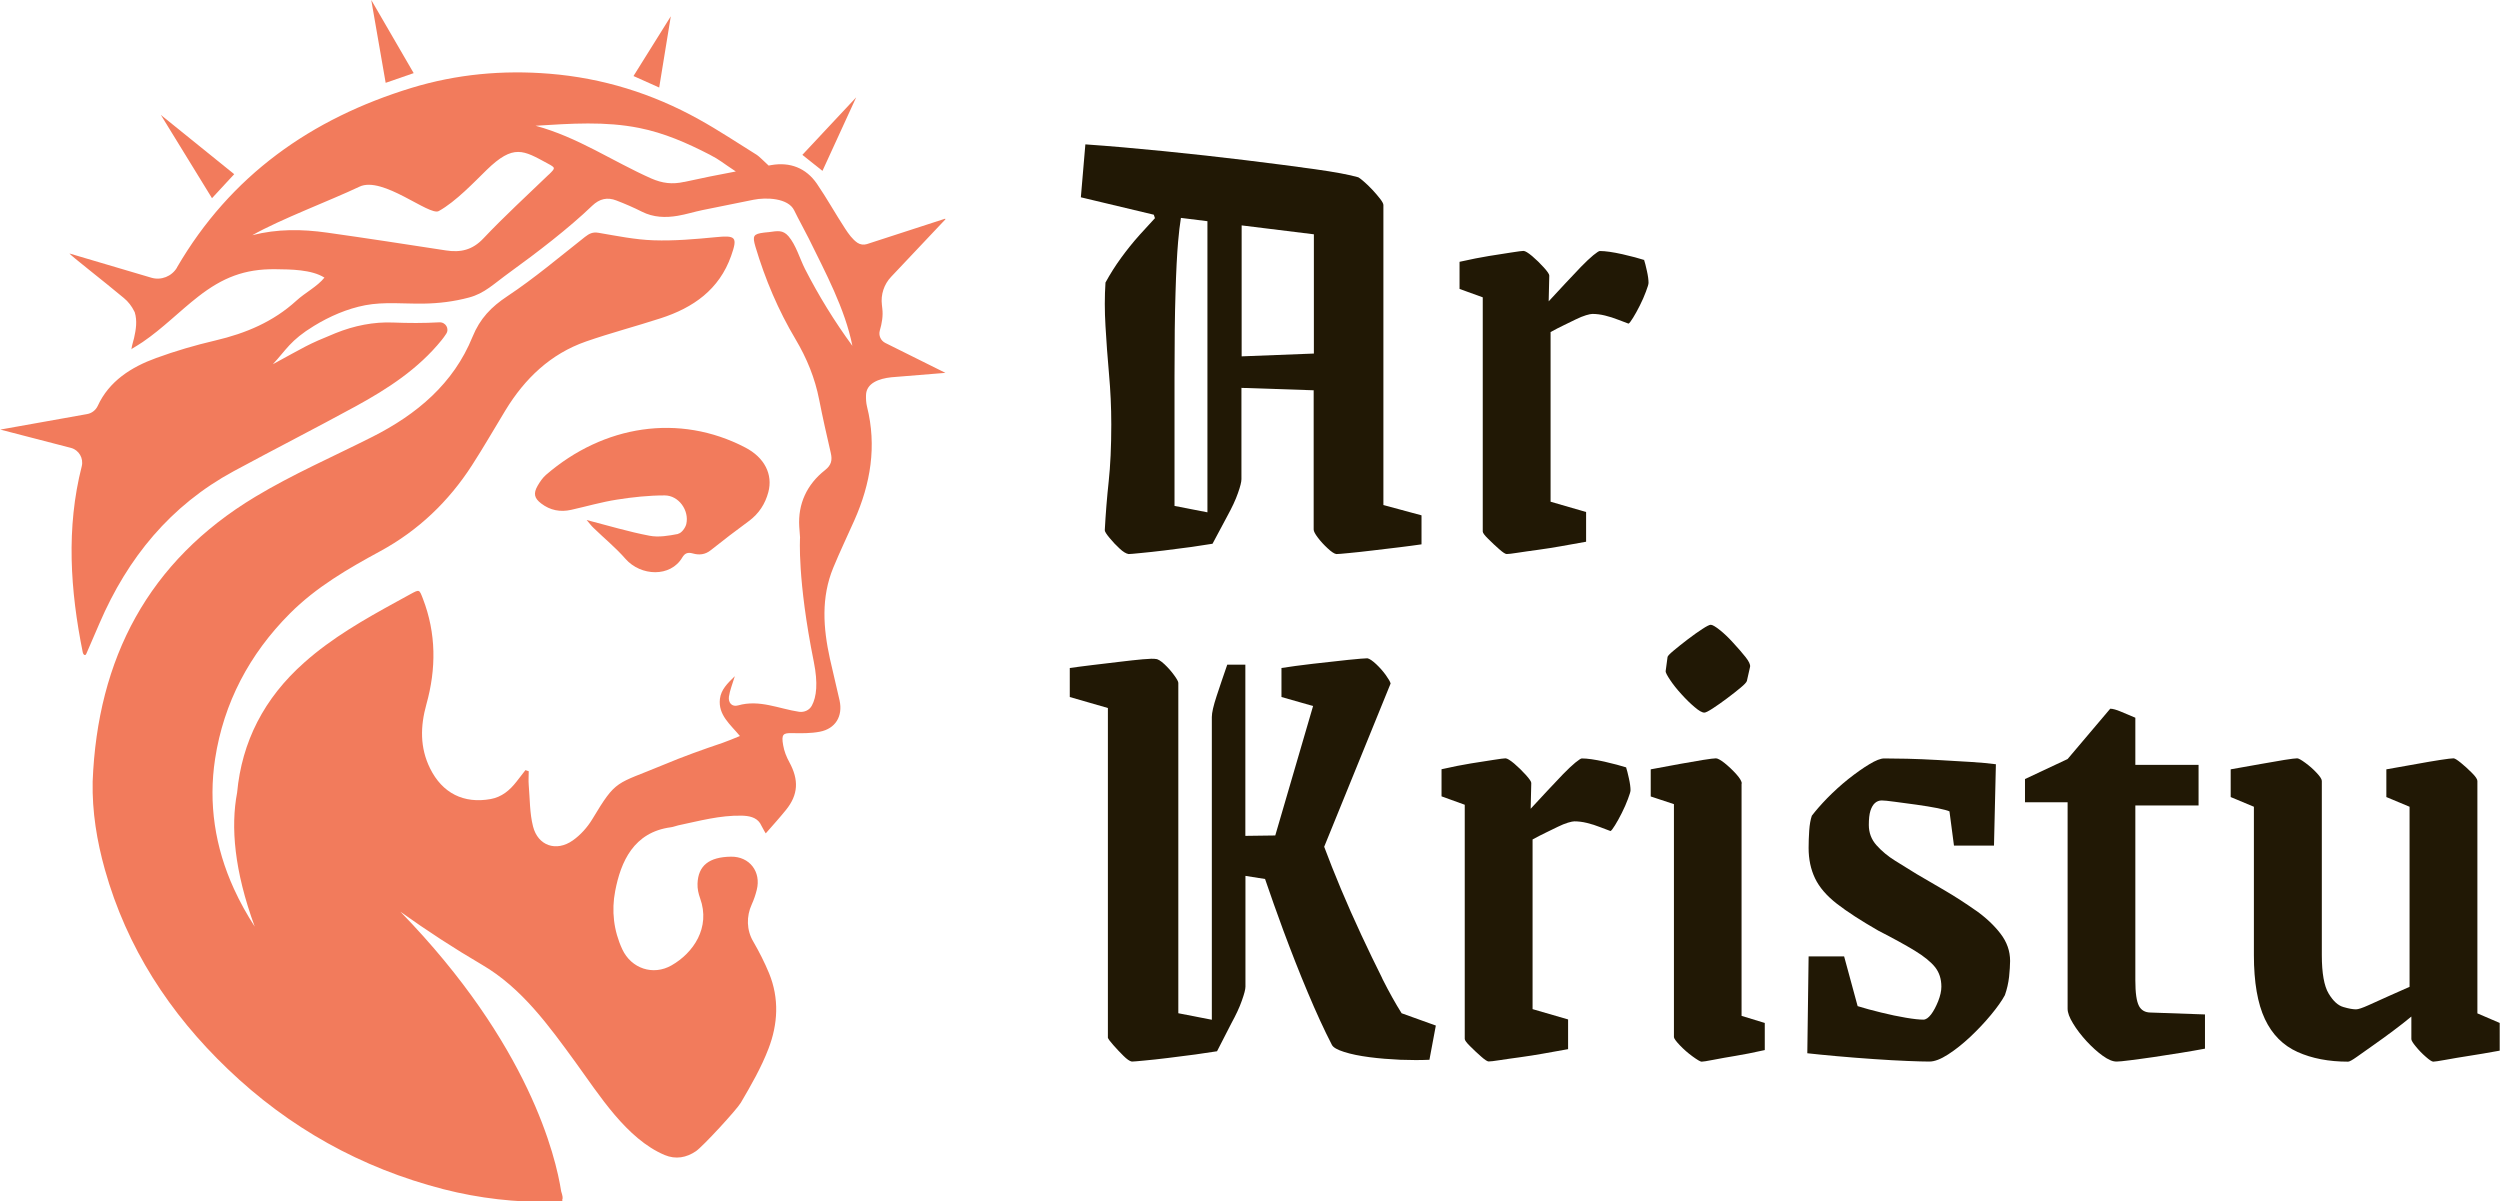
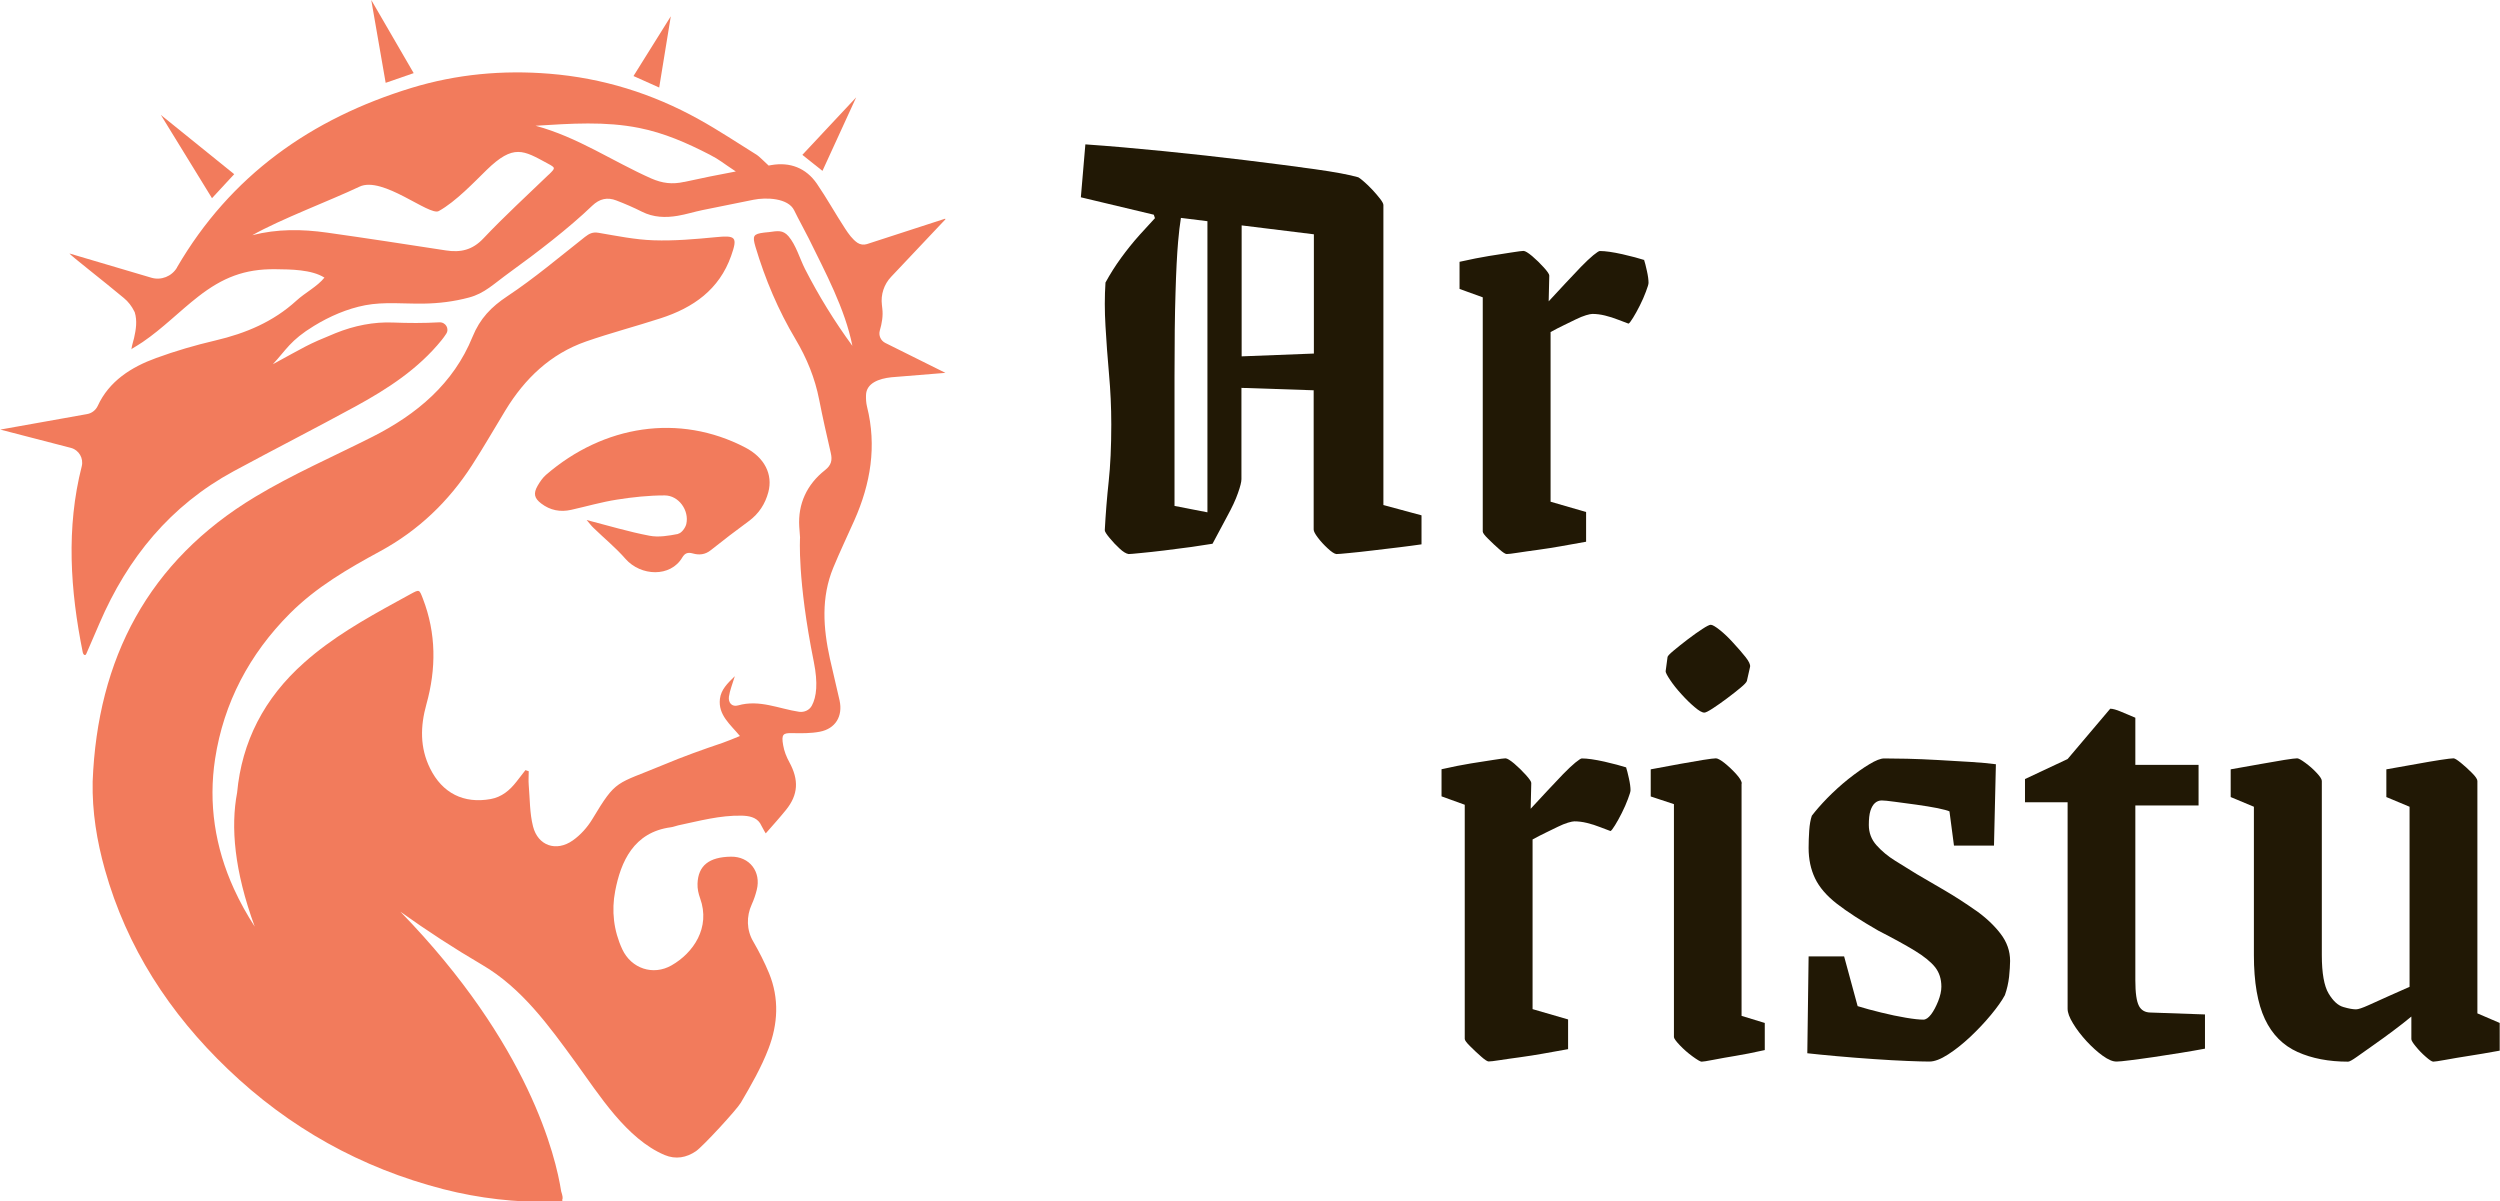
<svg xmlns="http://www.w3.org/2000/svg" id="Layer_2" data-name="Layer 2" viewBox="0 0 249.89 120.09">
  <defs>
    <style>
      .cls-1 {
        fill: #211805;
      }

      .cls-2 {
        fill: #f27b5c;
      }
    </style>
  </defs>
  <g id="Layer_1-2" data-name="Layer 1">
    <g>
      <path class="cls-2" d="m13.12,34.87c-.01.13.08-.05,0,0h0Z" />
      <path class="cls-2" d="m94.47,21.86l-7.82,2.54c-.32.1-.67.05-.94-.13h0c-.5-.34-.89-.89-1.23-1.41-.97-1.48-1.83-3.04-2.83-4.5-1.09-1.58-2.69-2.18-4.55-1.86-.09.02-.18.03-.27.05-.44-.41-1-.96-1.17-1.06-1.93-1.2-3.83-2.47-5.82-3.57-4.64-2.58-9.62-4.12-14.91-4.55-4.67-.38-9.28.04-13.78,1.41-10.05,3.07-18.11,8.76-23.46,17.95v.02c-.53.88-1.58,1.3-2.56,1.01l-8.18-2.42c0,.12,3.39,2.74,5.43,4.45.44.36.79.82,1.04,1.33l.05.1c.26.85.12,1.73-.07,2.57-.08.36-.22.73-.26,1.1.45-.27.82-.5,1.12-.7,2-1.36,3.66-3.07,5.56-4.55,2.42-1.88,4.61-2.77,7.72-2.73,1.49.02,3.59.02,4.89.84-.71.89-1.94,1.51-2.8,2.3-2.32,2.12-5.07,3.27-8.09,3.98-2.01.47-4,1.05-5.94,1.76-2.48.9-4.7,2.31-5.83,4.78-.2.43-.6.74-1.06.82l-8.68,1.55,7.06,1.83c.8.21,1.28,1.04,1.08,1.84-1.57,6.17-1.15,12.4.1,18.59.03.14.12.31.25.27.06-.02.1-.09.12-.15.43-1.01.87-2.02,1.31-3.03,2.81-6.53,7.09-11.77,13.41-15.19,4.05-2.19,8.15-4.28,12.2-6.49,3.2-1.75,6.25-3.73,8.58-6.61.16-.2.31-.4.45-.62.36-.52-.05-1.2-.69-1.16,0,0,0,0-.01,0-1.56.09-3.04.08-4.59.02-1.93-.08-3.88.3-5.78,1.07-2.92,1.19-2.89,1.28-6.25,3.1,1.34-1.43,1.73-2.38,4.11-3.83,1.57-.96,3.31-1.72,5.13-2.07,1.9-.36,3.89-.13,5.81-.16,1.55-.02,3.07-.21,4.56-.61,1.57-.42,2.41-1.32,4.14-2.57,2.64-1.91,5.83-4.35,8.17-6.6.74-.71,1.52-.88,2.42-.53.86.33,1.72.7,2.55,1.12,1.15.58,2.36.62,3.59.41.83-.14,1.64-.4,2.47-.57,1.69-.35,3.39-.68,5.09-1.03,1.27-.26,3.47-.18,4.07,1.05.5,1.03.95,1.8,1.46,2.82,1.65,3.37,3.63,7.03,4.36,10.73-1.78-2.43-3.37-5.01-4.74-7.69-.51-1.01-.9-2.4-1.65-3.27-.57-.65-1.1-.52-1.93-.41-.17.02-.34.03-.5.05-1.08.14-1.19.31-.87,1.41.97,3.25,2.28,6.35,4.02,9.27,1.11,1.87,1.93,3.86,2.35,6.02.35,1.78.75,3.55,1.16,5.32.17.73.06,1.22-.57,1.72-1.82,1.43-2.72,3.38-2.58,5.65.02.36.05.72.08,1.09,0,0-.29,4.17,1.38,12.45.42,2.11.27,3.48-.2,4.35-.24.45-.75.69-1.27.62-2.02-.3-3.96-1.25-6.1-.64-.62.18-1-.27-.92-.87.09-.64.35-1.25.59-2.05-.75.73-1.38,1.35-1.49,2.27-.19,1.61,1.04,2.55,2,3.71-.67.27-1.17.49-1.72.68-1.99.67-3.97,1.38-5.9,2.19-4.84,2.02-4.7,1.39-7.14,5.45-.49.81-1.18,1.58-1.95,2.12-1.65,1.16-3.48.53-3.97-1.4-.34-1.33-.31-2.75-.43-4.13-.04-.46,0-.93,0-1.39-.16-.06-.16-.06-.33-.11-.3.39-.6.78-.9,1.16-.67.86-1.47,1.53-2.57,1.73-2.7.49-4.84-.59-6.06-3.06-1.03-2.08-.98-4.22-.37-6.41.99-3.55.99-7.08-.35-10.56-.36-.93-.34-.94-1.21-.47-.48.26-.96.53-1.44.79-3.23,1.77-6.42,3.59-9.19,6.05-4.06,3.59-6.26,7.96-6.73,13.02-.65,3.42-.29,7.79,1.76,13.39-.77-1.19-1.47-2.44-2.08-3.78-1.9-4.16-2.56-8.55-1.88-12.99.86-5.6,3.43-10.47,7.47-14.52,2.64-2.65,5.81-4.48,9.05-6.24,3.8-2.07,6.82-4.96,9.15-8.57,1.17-1.81,2.24-3.68,3.36-5.52,1.93-3.16,4.49-5.62,8.03-6.86,2.47-.86,5-1.52,7.49-2.33,3.24-1.05,5.84-2.86,7.03-6.23.67-1.9.47-2.07-1.56-1.87-2.06.2-4.13.38-6.19.31-1.84-.06-3.68-.44-5.51-.75-.58-.1-.92.08-1.36.42-2.55,2.01-5.05,4.13-7.75,5.92-1.61,1.07-2.73,2.22-3.48,4.06-1.9,4.68-5.57,7.75-10,9.99-3.92,1.98-7.97,3.74-11.72,6-10.69,6.43-15.77,16.17-16.25,28.46-.06,3.02.42,5.93,1.22,8.79,2.19,7.81,6.47,14.38,12.28,19.94,6.12,5.87,13.33,9.9,21.57,12.02,3.58.92,7.22,1.32,10.91,1.28.41,0,.67-.02.83-.1l.15.1s0-.08-.02-.23c.08-.15.03-.41-.11-.84-.53-3.43-3.17-14.68-16.07-27.95,2.64,1.89,5.37,3.67,8.17,5.31,3.96,2.31,6.69,6.11,9.34,9.75,2.36,3.24,5.08,7.64,8.9,9.26,1.12.47,2.19.26,3.13-.38.69-.47,4.09-4.16,4.49-4.85,1.02-1.74,2.04-3.51,2.76-5.39.95-2.46,1.09-5.04.06-7.55-.45-1.09-.99-2.15-1.58-3.17-.67-1.13-.7-2.51-.15-3.71.21-.46.38-.96.5-1.45.46-1.81-.72-3.35-2.58-3.32-2.18.03-3.28.89-3.34,2.7-.02.5.09.99.26,1.46,1.06,2.94-.68,5.46-2.85,6.7-1.84,1.06-4.03.33-4.93-1.6-.87-1.87-1.09-3.87-.71-5.83.56-2.93,1.85-5.88,5.57-6.37.25-.03.49-.14.73-.19,2.1-.44,4.18-1.02,6.37-.97.68.02,1.4.14,1.81.75.04.06.55,1.04.57,1.02.71-.81,1.38-1.55,2.01-2.33,1.25-1.53,1.31-3.02.35-4.78-.29-.53-.52-1.1-.62-1.7-.2-1.11,0-1.23.91-1.21.92.02,1.86.03,2.75-.14,1.57-.3,2.32-1.55,1.98-3.12-.31-1.4-.66-2.79-.97-4.19-.67-3.06-.89-6.11.34-9.09.66-1.6,1.41-3.16,2.11-4.74,1.62-3.65,2.25-7.41,1.26-11.36-.09-.36-.11-.76-.1-1.13.02-1.22,1.31-1.67,2.54-1.8l5.4-.44-6.01-2.99c-.46-.23-.69-.75-.55-1.24.21-.72.34-1.46.25-2.2l-.04-.36c-.13-1.03.21-2.07.93-2.82l5.42-5.74Zm-39.62-4.41c-2.19,2.11-4.44,4.17-6.53,6.38-1.1,1.17-2.29,1.43-3.76,1.2-3.96-.61-7.92-1.22-11.89-1.78-2.48-.35-4.96-.38-7.45.26,2.8-1.59,7.81-3.47,10.71-4.85,2.31-1.1,6.98,2.95,7.92,2.44,1.7-.93,3.64-2.99,4.79-4.11,2.7-2.63,3.68-1.96,6.1-.65.81.44.8.44.11,1.12Zm13.54.73c-1.19.27-2.19.14-3.29-.34-3.84-1.7-7.34-4.13-11.57-5.27,3.55-.22,6.96-.46,10.36.22,2.5.5,4.76,1.49,7.05,2.67,1.03.53,1.28.81,2.61,1.68-1.73.32-3.45.67-5.17,1.05Z" />
      <path class="cls-2" d="m67.79,53.37c-.94.18-1.95.36-2.87.18-2.06-.39-4.07-1-6.28-1.57.27.31.46.58.7.8,1.06,1.03,2.21,1.97,3.18,3.08,1.53,1.74,4.5,1.87,5.68-.14.25-.42.54-.54,1.05-.4.62.18,1.23.13,1.79-.32,1.25-1,2.53-1.97,3.82-2.92,1-.74,1.63-1.72,1.94-2.89.47-1.77-.38-3.46-2.31-4.46-6.6-3.44-14.16-2.24-19.92,2.74-.34.3-.61.7-.84,1.1-.43.76-.33,1.23.37,1.76.89.68,1.9.88,3,.63,1.52-.34,3.03-.78,4.57-1.02,1.57-.25,3.18-.42,4.77-.42,1.4,0,2.47,1.5,2.16,2.86-.09.38-.48.91-.81.97Z" />
      <polygon class="cls-2" points="23.41 17.41 16.08 11.49 21.19 19.81 23.41 17.41" />
      <polygon class="cls-2" points="41.35 7.31 37.11 0 38.55 8.28 41.35 7.31" />
      <polygon class="cls-2" points="67.05 1.63 63.32 7.6 65.89 8.75 67.05 1.63" />
      <polygon class="cls-2" points="85.58 9.73 80.2 15.48 82.21 17.08 85.58 9.73" />
      <path class="cls-1" d="m115.45,21.8c-.54.58-1.05,1.14-1.53,1.67-.69.77-1.31,1.55-1.87,2.32-.56.77-1.08,1.59-1.55,2.45-.09,1.38-.09,2.83,0,4.35.09,1.53.2,3.12.35,4.77.15,1.66.23,3.34.23,5.06,0,2.24-.09,4.14-.26,5.71-.17,1.57-.3,3.19-.39,4.87,0,.13.16.39.48.77.32.39.65.74,1,1.06.34.32.65.51.9.55.13,0,.53-.03,1.19-.1.67-.06,1.46-.15,2.39-.26.92-.11,1.83-.23,2.71-.35.88-.13,1.58-.24,2.1-.32l1.48-2.77c.47-.86.83-1.62,1.06-2.29.24-.67.35-1.13.35-1.39v-9.13l7.22.24v13.92c0,.17.14.44.42.81.28.37.6.72.97,1.06.36.34.65.54.87.58.17,0,.59-.03,1.26-.1.67-.06,1.46-.15,2.39-.26s1.82-.22,2.68-.32c.86-.11,1.59-.2,2.19-.29v-2.9l-3.81-1.03v-29.99c0-.13-.11-.33-.32-.61-.22-.28-.47-.58-.77-.9-.3-.32-.59-.6-.87-.84-.28-.24-.46-.38-.55-.42-.9-.26-2.35-.53-4.35-.81-2-.28-4.31-.58-6.93-.9-2.62-.32-5.33-.62-8.13-.9-2.8-.28-5.42-.51-7.87-.68l-.45,5.29,7.29,1.74.11.33Zm1.95,28.76v-12.9c0-3.44.03-6.23.1-8.38.06-2.15.15-3.86.26-5.13.08-.91.17-1.7.28-2.37l2.65.33v29.1l-3.29-.64Zm13.93-27.15v11.93l-7.22.28v-13.09l7.22.89Z" />
      <path class="cls-1" d="m164.36,25.99c-.52-.17-1.25-.36-2.19-.58-.95-.21-1.7-.32-2.26-.32-.09,0-.3.14-.65.42-.34.28-.75.67-1.23,1.16-.47.49-.99,1.04-1.55,1.64-.56.6-1.12,1.2-1.68,1.81l.06-2.58c0-.13-.18-.4-.55-.81-.37-.41-.75-.78-1.16-1.13-.41-.34-.7-.52-.87-.52-.13,0-.54.05-1.23.16-.69.11-1.43.23-2.23.35-.8.13-1.77.32-2.93.58v2.71l2.32.84v23.41c0,.13.18.38.55.74.37.37.73.71,1.1,1.03.36.32.61.48.74.48.17,0,.54-.04,1.1-.13.56-.09,1.24-.18,2.03-.29.8-.11,1.56-.23,2.29-.36.73-.13,1.57-.28,2.52-.45v-2.97l-3.55-1.03v-16.96c.47-.26.91-.48,1.32-.68.41-.19.81-.39,1.19-.58.39-.19.73-.33,1.03-.42.3-.09.52-.13.64-.13.39,0,.81.05,1.26.16s.89.25,1.32.42c.43.17.77.3,1.03.39.09-.04.24-.24.45-.58.21-.34.44-.75.68-1.23.24-.47.44-.94.61-1.39.17-.45.26-.74.26-.87,0-.3-.05-.7-.16-1.19-.11-.49-.2-.87-.29-1.13Z" />
-       <path class="cls-1" d="m138.17,97.8c-.69-1.38-1.39-2.83-2.1-4.35-.71-1.53-1.39-3.05-2.03-4.58-.64-1.53-1.2-2.94-1.68-4.23l6.64-16.32c-.04-.17-.2-.45-.48-.84-.28-.39-.6-.75-.97-1.1-.37-.34-.66-.54-.87-.58-.22,0-.86.05-1.94.16-1.08.11-2.25.24-3.52.39-1.27.15-2.31.29-3.13.42v2.9l3.16.9-3.78,12.94-2.99.04v-17.11h-1.81c-.39,1.12-.74,2.16-1.06,3.13-.32.97-.48,1.67-.48,2.1v30.26l-3.35-.65v-33.02c0-.13-.14-.39-.42-.77-.28-.39-.6-.75-.97-1.1-.37-.34-.66-.52-.87-.52-.17-.04-.6-.03-1.29.03-.69.06-1.48.15-2.39.26-.9.11-1.8.22-2.68.32-.88.11-1.62.2-2.23.29v2.9l3.81,1.1v32.96c.04.13.23.38.55.74.32.37.66.72,1,1.06.34.34.62.54.84.58.13,0,.54-.03,1.23-.1.69-.06,1.48-.15,2.39-.26s1.82-.23,2.74-.35c.92-.13,1.64-.24,2.16-.32l1.42-2.77c.47-.86.83-1.62,1.06-2.29.24-.67.36-1.13.36-1.39v-11.08l1.96.31c.56,1.63,1.15,3.32,1.81,5.1.8,2.15,1.61,4.23,2.45,6.22.84,2,1.64,3.75,2.42,5.26.13.26.54.49,1.23.71.69.22,1.53.39,2.52.52.99.13,2.02.21,3.1.26,1.07.04,2.04.04,2.9,0l.64-3.42-3.42-1.23c-.6-.95-1.25-2.11-1.94-3.48Z" />
      <path class="cls-1" d="m162.56,76.71c-.52-.17-1.25-.36-2.19-.58-.95-.21-1.7-.32-2.26-.32-.09,0-.3.14-.65.42-.34.28-.75.67-1.23,1.16-.47.49-.99,1.04-1.55,1.64-.56.6-1.12,1.2-1.68,1.81l.06-2.58c0-.13-.18-.4-.55-.81-.37-.41-.75-.78-1.16-1.13-.41-.34-.7-.52-.87-.52-.13,0-.54.05-1.23.16-.69.11-1.43.23-2.23.35-.8.13-1.77.32-2.93.58v2.71l2.32.84v23.41c0,.13.18.38.55.74.37.37.73.71,1.1,1.03.36.32.61.48.74.48.17,0,.54-.04,1.1-.13.56-.09,1.24-.18,2.03-.29.8-.11,1.56-.23,2.29-.36.73-.13,1.57-.28,2.52-.45v-2.97l-3.55-1.03v-16.96c.47-.26.91-.48,1.32-.68.41-.19.81-.39,1.19-.58.39-.19.73-.33,1.03-.42.3-.09.52-.13.64-.13.39,0,.81.05,1.26.16s.89.25,1.32.42c.43.17.77.3,1.03.39.09-.04.24-.24.45-.58.21-.34.44-.75.68-1.23.24-.47.44-.94.61-1.39.17-.45.26-.74.26-.87,0-.3-.05-.7-.16-1.19-.11-.49-.2-.87-.29-1.13Z" />
      <path class="cls-1" d="m174.1,78.32c0-.21-.18-.53-.55-.94-.37-.41-.75-.77-1.16-1.1-.41-.32-.7-.48-.87-.48s-.6.05-1.29.16c-.69.11-1.44.24-2.26.39-.82.15-1.81.33-2.97.55v2.71l2.32.77v23.28c0,.13.19.4.58.81.39.41.82.79,1.29,1.13.47.34.77.52.9.52s.53-.06,1.19-.19c.67-.13,1.4-.26,2.19-.39.8-.13,1.77-.32,2.93-.58v-2.71l-2.32-.71v-23.22Z" />
      <path class="cls-1" d="m168.07,69.39c.45.5.89.93,1.32,1.29.43.37.75.55.97.55.13,0,.41-.14.84-.42.43-.28.9-.61,1.42-1,.52-.39.97-.74,1.35-1.06.39-.32.6-.55.64-.68l.32-1.42c.04-.21-.11-.54-.45-.97-.34-.43-.75-.9-1.23-1.42-.47-.52-.92-.95-1.35-1.29-.43-.34-.73-.52-.9-.52-.13,0-.41.14-.84.42-.43.28-.91.62-1.45,1.03-.54.41-1.01.79-1.42,1.13-.41.34-.61.56-.61.65l-.19,1.42c0,.13.15.42.45.87.3.45.68.93,1.13,1.42Z" />
      <path class="cls-1" d="m197.48,91c-1.01-.71-2.04-1.38-3.1-2-1.05-.62-1.99-1.17-2.81-1.64-.69-.43-1.4-.87-2.13-1.32-.73-.45-1.35-.97-1.87-1.55s-.77-1.26-.77-2.03c0-.6.05-1.07.16-1.42.11-.34.26-.6.45-.77.19-.17.42-.26.68-.26.21,0,.65.04,1.29.13.65.09,1.36.18,2.16.29.8.11,1.51.23,2.13.35.62.13,1.02.24,1.19.32l.45,3.42h4l.19-8.13c-.65-.09-1.48-.16-2.52-.23s-2.11-.13-3.23-.19c-1.12-.06-2.16-.11-3.13-.13-.97-.02-1.73-.03-2.29-.03-.34,0-.84.19-1.48.58-.65.39-1.34.88-2.1,1.48-.75.6-1.45,1.24-2.1,1.9-.65.67-1.16,1.26-1.55,1.77-.13.39-.22.88-.26,1.48-.04.6-.06,1.18-.06,1.74,0,1.12.21,2.13.64,3.03.43.9,1.16,1.75,2.19,2.55,1.03.8,2.41,1.69,4.13,2.68,1.5.77,2.72,1.44,3.64,2,.92.56,1.6,1.11,2.03,1.64.43.54.64,1.19.64,1.97,0,.43-.11.91-.32,1.45-.22.54-.45.98-.71,1.32-.26.34-.52.52-.77.52-.39,0-.97-.06-1.74-.19-.77-.13-1.6-.3-2.48-.52-.88-.21-1.67-.43-2.35-.64l-1.35-4.97h-3.55l-.13,9.68c.77.09,1.75.18,2.94.29,1.18.11,2.41.2,3.68.29,1.27.09,2.4.15,3.39.19.99.04,1.72.06,2.19.06.52,0,1.14-.24,1.87-.71.73-.47,1.47-1.06,2.23-1.77.75-.71,1.44-1.44,2.06-2.19.62-.75,1.09-1.41,1.39-1.97.21-.6.35-1.21.42-1.84.06-.62.1-1.15.1-1.58,0-.99-.32-1.9-.97-2.74-.65-.84-1.47-1.61-2.48-2.32Z" />
      <path class="cls-1" d="m213.8,100.54c-.24-.45-.36-1.3-.36-2.55v-17.48h6.32v-4.06h-6.32v-4.71c-.52-.21-1-.42-1.45-.61-.45-.19-.81-.29-1.06-.29l-4.26,5.03-4.26,2v2.32h4.26v20.64c0,.39.18.88.55,1.48.36.6.82,1.19,1.35,1.77.54.58,1.07,1.06,1.61,1.45.54.39,1,.58,1.39.58.21,0,.67-.04,1.35-.13.69-.09,1.47-.19,2.35-.32.88-.13,1.78-.27,2.71-.42.92-.15,1.73-.29,2.42-.42v-3.42l-5.42-.19c-.56,0-.96-.23-1.19-.68Z" />
      <path class="cls-1" d="m247.63,101.28v-23.22c0-.17-.18-.44-.55-.81-.37-.37-.73-.7-1.1-1-.37-.3-.61-.45-.74-.45-.17,0-.61.05-1.32.16-.71.11-1.47.24-2.29.39-.82.15-1.85.33-3.1.55v2.77l2.32.97v18c-.6.26-1.28.56-2.03.9-.75.34-1.44.66-2.06.93-.62.28-1.04.42-1.26.42-.3,0-.72-.07-1.26-.23-.54-.15-1.03-.6-1.48-1.35-.45-.75-.68-2.03-.68-3.84v-17.41c0-.17-.17-.44-.52-.81-.34-.37-.72-.7-1.13-1-.41-.3-.68-.45-.81-.45-.17,0-.6.05-1.29.16-.69.11-1.44.24-2.26.39-.82.15-1.85.33-3.1.55v2.77l2.32.97v14.83c0,2.71.37,4.84,1.1,6.39.73,1.55,1.82,2.64,3.26,3.29,1.44.65,3.13.97,5.06.97.13,0,.42-.16.87-.48.45-.32,1-.71,1.64-1.16.65-.45,1.31-.94,2-1.45s1.29-.99,1.81-1.42v2.26c0,.13.15.38.45.74.3.37.63.71,1,1.03.36.32.61.48.74.48s.55-.06,1.26-.19c.71-.13,1.48-.26,2.32-.39.84-.13,1.86-.3,3.06-.52v-2.77l-2.26-.97Z" />
    </g>
  </g>
</svg>